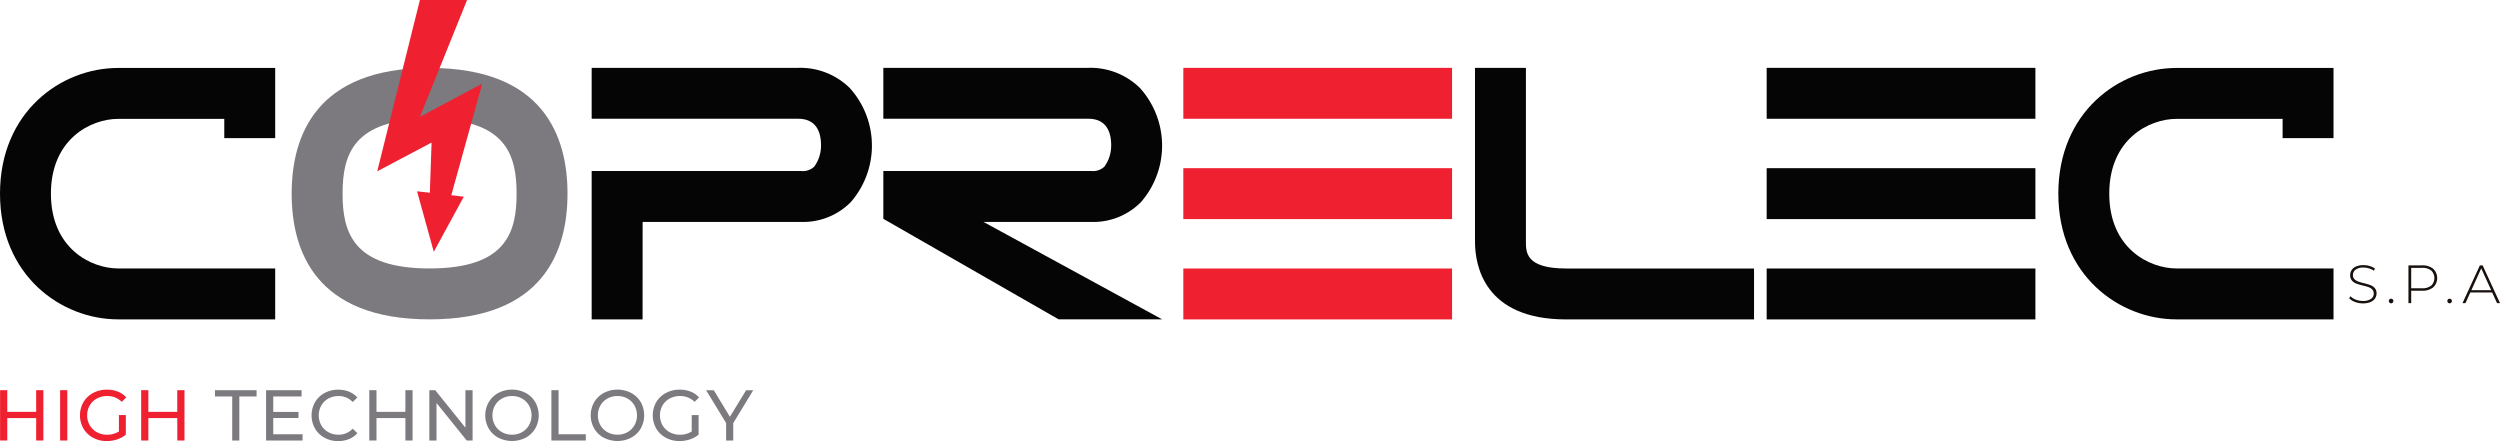
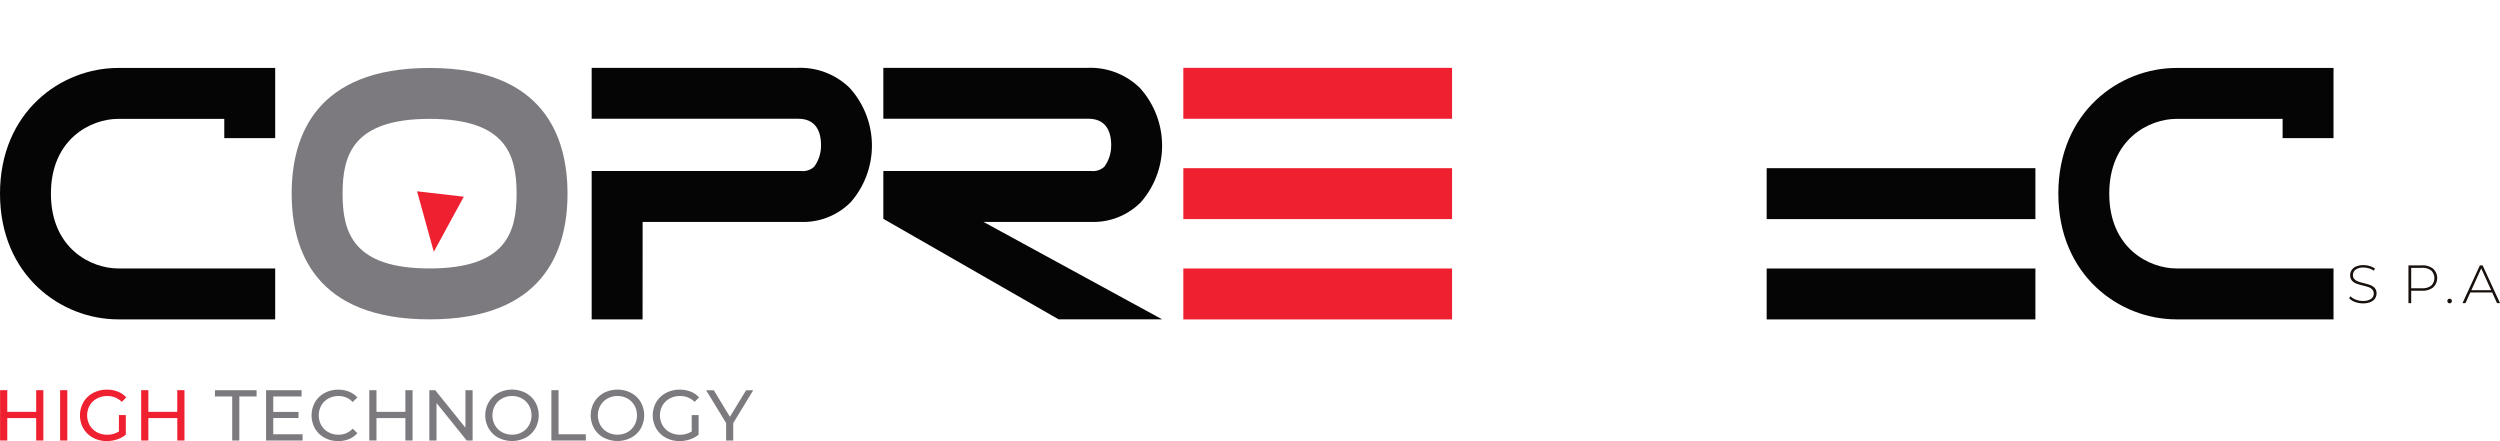
<svg xmlns="http://www.w3.org/2000/svg" width="300" height="52.93" viewBox="0 0 300 52.93">
  <g id="Grupo_9" data-name="Grupo 9" transform="translate(-215.171 -554.457)">
    <path id="Trazado_1" data-name="Trazado 1" d="M248.194,595.97H229.346c-6.872,0-14.175-5.287-14.175-15.085s7.3-15.085,14.175-15.085h18.848v8.424h-6.11v-2.313H229.346c-3.242,0-8.065,2.39-8.065,8.974s4.823,8.974,8.065,8.974h18.848Z" transform="translate(0 -3.189)" fill="#060506" />
    <path id="Trazado_2" data-name="Trazado 2" d="M605.241,595.97H586.393c-6.872,0-14.175-5.287-14.175-15.085s7.3-15.085,14.175-15.085h18.848v8.424h-6.11v-2.313H586.393c-3.241,0-8.064,2.39-8.064,8.974s4.823,8.974,8.064,8.974h18.848Z" transform="translate(-110.047 -3.189)" fill="#060506" />
    <path id="Trazado_3" data-name="Trazado 3" d="M323.394,595.971h-6.11v-17.81H342.4a2,2,0,0,0,1.586-.514,4.267,4.267,0,0,0,.82-2.531l0-.067v-.066c-.017-1.392-.505-3.09-2.741-3.09H317.284v-6.11h24.779a8.468,8.468,0,0,1,6.189,2.415,10.323,10.323,0,0,1,.124,13.7,8.031,8.031,0,0,1-5.977,2.375h-19Z" transform="translate(-31.113 -3.184)" fill="#060506" />
    <path id="Trazado_4" data-name="Trazado 4" d="M390.161,595.959,369.131,583.9v-5.74h24.935a2,2,0,0,0,1.586-.514,4.267,4.267,0,0,0,.82-2.531v-.133c-.017-1.392-.505-3.09-2.741-3.09h-24.6v-6.11h24.6a8.468,8.468,0,0,1,6.189,2.415,10.323,10.323,0,0,1,.124,13.7,8.031,8.031,0,0,1-5.977,2.375H381.149l21.432,11.687Z" transform="translate(-47.96 -3.184)" fill="#060506" />
    <g id="Grupo_1" data-name="Grupo 1" transform="translate(357.171 562.599)">
      <rect id="Rectángulo_1" data-name="Rectángulo 1" width="32.248" height="6.11" fill="#ef202f" />
      <rect id="Rectángulo_2" data-name="Rectángulo 2" width="32.248" height="6.11" transform="translate(0 24.078)" fill="#ef202f" />
      <rect id="Rectángulo_3" data-name="Rectángulo 3" width="32.248" height="6.11" transform="translate(0 12.039)" fill="#ef202f" />
    </g>
    <g id="Grupo_2" data-name="Grupo 2" transform="translate(427.171 562.599)">
-       <rect id="Rectángulo_4" data-name="Rectángulo 4" width="32.248" height="6.11" fill="#060506" />
      <rect id="Rectángulo_5" data-name="Rectángulo 5" width="32.248" height="6.11" transform="translate(0 24.078)" fill="#060506" />
      <rect id="Rectángulo_6" data-name="Rectángulo 6" width="32.248" height="6.11" transform="translate(0 12.039)" fill="#060506" />
    </g>
-     <path id="Trazado_5" data-name="Trazado 5" d="M504.135,595.971H481.591c-9.874,0-10.94-6.519-10.94-9.322V565.783h6.11v20.866c0,1.279,0,3.212,4.83,3.212h22.544Z" transform="translate(-78.48 -3.184)" fill="#060506" />
    <g id="Grupo_4" data-name="Grupo 4" transform="translate(250.171 554.457)">
      <path id="Trazado_6" data-name="Trazado 6" d="M282.724,595.97c-13.68,0-16.551-8.2-16.551-15.085s2.871-15.085,16.551-15.085,16.55,8.2,16.55,15.085S296.4,595.97,282.724,595.97Zm0-24.059c-9.176,0-10.441,4.313-10.441,8.974s1.264,8.974,10.441,8.974,10.44-4.313,10.44-8.974S291.9,571.911,282.724,571.911Z" transform="translate(-266.173 -557.646)" fill="#7c7a7e" />
      <g id="Grupo_3" data-name="Grupo 3" transform="translate(10.266)">
-         <path id="Trazado_7" data-name="Trazado 7" d="M285.576,554.457h5.661l-5.661,14.018,7.481-3.976-3.74,13.479h-2.561l.222-6.415-6.523,3.45Z" transform="translate(-280.454 -554.457)" fill="#ef202f" />
        <path id="Trazado_8" data-name="Trazado 8" d="M287.107,586.392l5.607.647-3.6,6.61Z" transform="translate(-282.325 -563.435)" fill="#ef202f" />
      </g>
    </g>
    <g id="Grupo_7" data-name="Grupo 7" transform="translate(215.182 601.211)">
      <g id="Grupo_5" data-name="Grupo 5">
        <path id="Trazado_9" data-name="Trazado 9" d="M220.379,622.045v6.039h-.863v-2.691h-3.468v2.691h-.863v-6.039h.863v2.6h3.468v-2.6Z" transform="translate(-215.186 -621.977)" fill="#ef202f" />
        <path id="Trazado_10" data-name="Trazado 10" d="M225.206,622.045h.863v6.039h-.863Z" transform="translate(-218.003 -621.977)" fill="#ef202f" />
        <path id="Trazado_11" data-name="Trazado 11" d="M233.194,625h.828v2.355a3.229,3.229,0,0,1-1.044.569,3.9,3.9,0,0,1-1.242.2,3.376,3.376,0,0,1-1.648-.4,2.969,2.969,0,0,1-1.151-1.1,3.212,3.212,0,0,1,0-3.17,2.927,2.927,0,0,1,1.155-1.1,3.459,3.459,0,0,1,1.661-.4,3.5,3.5,0,0,1,1.315.237,2.685,2.685,0,0,1,1.006.694l-.536.535a2.429,2.429,0,0,0-1.751-.7,2.552,2.552,0,0,0-1.238.3,2.18,2.18,0,0,0-.858.827,2.438,2.438,0,0,0,0,2.382,2.212,2.212,0,0,0,.858.832,2.513,2.513,0,0,0,1.229.3,2.565,2.565,0,0,0,1.415-.388Z" transform="translate(-218.934 -621.95)" fill="#ef202f" />
        <path id="Trazado_12" data-name="Trazado 12" d="M243.935,622.045v6.039h-.863v-2.691H239.6v2.691h-.863v-6.039h.863v2.6h3.468v-2.6Z" transform="translate(-221.808 -621.977)" fill="#ef202f" />
      </g>
      <g id="Grupo_6" data-name="Grupo 6" transform="translate(25.784)">
        <path id="Trazado_13" data-name="Trazado 13" d="M253.124,622.8h-2.07v-.751h4.995v.751h-2.07v5.289h-.854Z" transform="translate(-251.054 -621.977)" fill="#7c7a7e" />
        <path id="Trazado_14" data-name="Trazado 14" d="M263.968,627.334v.751h-4.383v-6.039h4.262v.751h-3.4v1.855h3.028v.734h-3.028v1.949Z" transform="translate(-253.452 -621.977)" fill="#7c7a7e" />
        <path id="Trazado_15" data-name="Trazado 15" d="M268.739,627.725a2.952,2.952,0,0,1-1.143-1.1,3.234,3.234,0,0,1,0-3.167,2.949,2.949,0,0,1,1.147-1.1,3.365,3.365,0,0,1,1.639-.4,3.42,3.42,0,0,1,1.294.237,2.646,2.646,0,0,1,1,.7l-.561.544a2.25,2.25,0,0,0-1.7-.716,2.462,2.462,0,0,0-1.216.3,2.189,2.189,0,0,0-.85.832,2.45,2.45,0,0,0,0,2.372,2.189,2.189,0,0,0,.85.832,2.469,2.469,0,0,0,1.216.3,2.253,2.253,0,0,0,1.7-.725l.561.544a2.674,2.674,0,0,1-1,.707,3.387,3.387,0,0,1-1.3.242A3.334,3.334,0,0,1,268.739,627.725Z" transform="translate(-255.588 -621.95)" fill="#7c7a7e" />
        <path id="Trazado_16" data-name="Trazado 16" d="M282.011,622.045v6.039h-.863v-2.691H277.68v2.691h-.863v-6.039h.863v2.6h3.468v-2.6Z" transform="translate(-258.297 -621.977)" fill="#7c7a7e" />
        <path id="Trazado_17" data-name="Trazado 17" d="M292.031,622.045v6.039h-.707l-3.623-4.5v4.5h-.863v-6.039h.708l3.623,4.5v-4.5Z" transform="translate(-261.114 -621.977)" fill="#7c7a7e" />
        <path id="Trazado_18" data-name="Trazado 18" d="M297.743,627.725a2.969,2.969,0,0,1-1.151-1.109,3.189,3.189,0,0,1,0-3.158,2.973,2.973,0,0,1,1.151-1.109,3.574,3.574,0,0,1,3.287,0,2.954,2.954,0,0,1,1.147,1.1,3.234,3.234,0,0,1,0,3.167,2.949,2.949,0,0,1-1.147,1.1,3.574,3.574,0,0,1-3.287,0Zm2.843-.669a2.22,2.22,0,0,0,.837-.832,2.45,2.45,0,0,0,0-2.372,2.22,2.22,0,0,0-.837-.832,2.374,2.374,0,0,0-1.2-.3,2.42,2.42,0,0,0-1.2.3,2.193,2.193,0,0,0-.845.832,2.45,2.45,0,0,0,0,2.372,2.193,2.193,0,0,0,.845.832,2.427,2.427,0,0,0,1.2.3A2.381,2.381,0,0,0,300.586,627.057Z" transform="translate(-263.739 -621.95)" fill="#7c7a7e" />
        <path id="Trazado_19" data-name="Trazado 19" d="M307.213,622.045h.863v5.289h3.269v.751h-4.132Z" transform="translate(-266.842 -621.977)" fill="#7c7a7e" />
        <path id="Trazado_20" data-name="Trazado 20" d="M315.347,627.725a2.969,2.969,0,0,1-1.151-1.109,3.189,3.189,0,0,1,0-3.158,2.973,2.973,0,0,1,1.151-1.109,3.574,3.574,0,0,1,3.287,0,2.954,2.954,0,0,1,1.147,1.1,3.234,3.234,0,0,1,0,3.167,2.949,2.949,0,0,1-1.147,1.1,3.574,3.574,0,0,1-3.287,0Zm2.843-.669a2.22,2.22,0,0,0,.837-.832,2.45,2.45,0,0,0,0-2.372,2.22,2.22,0,0,0-.837-.832,2.374,2.374,0,0,0-1.2-.3,2.42,2.42,0,0,0-1.2.3,2.193,2.193,0,0,0-.845.832,2.45,2.45,0,0,0,0,2.372,2.193,2.193,0,0,0,.845.832,2.427,2.427,0,0,0,1.2.3A2.381,2.381,0,0,0,318.19,627.057Z" transform="translate(-268.688 -621.95)" fill="#7c7a7e" />
        <path id="Trazado_21" data-name="Trazado 21" d="M328.81,625h.828v2.355a3.225,3.225,0,0,1-1.044.569,3.9,3.9,0,0,1-1.242.2,3.38,3.38,0,0,1-1.648-.4,2.978,2.978,0,0,1-1.151-1.1,3.212,3.212,0,0,1,0-3.17,2.934,2.934,0,0,1,1.156-1.1,3.454,3.454,0,0,1,1.661-.4,3.5,3.5,0,0,1,1.315.237,2.674,2.674,0,0,1,1.006.694l-.535.535a2.431,2.431,0,0,0-1.751-.7,2.555,2.555,0,0,0-1.239.3,2.182,2.182,0,0,0-.858.827,2.433,2.433,0,0,0,0,2.382,2.215,2.215,0,0,0,.858.832,2.515,2.515,0,0,0,1.229.3,2.567,2.567,0,0,0,1.415-.388Z" transform="translate(-271.599 -621.95)" fill="#7c7a7e" />
        <path id="Trazado_22" data-name="Trazado 22" d="M336.3,626v2.088h-.854v-2.1l-2.4-3.934h.922l1.932,3.184,1.942-3.184h.854Z" transform="translate(-274.106 -621.977)" fill="#7c7a7e" />
      </g>
    </g>
    <g id="Grupo_8" data-name="Grupo 8" transform="translate(497.069 586.269)">
      <path id="Trazado_23" data-name="Trazado 23" d="M621.926,604.747a1.826,1.826,0,0,1-.7-.443l.149-.247a1.745,1.745,0,0,0,.643.411,2.311,2.311,0,0,0,.851.158,1.617,1.617,0,0,0,.976-.246.76.76,0,0,0,.331-.64.668.668,0,0,0-.175-.485,1.155,1.155,0,0,0-.434-.279,5.816,5.816,0,0,0-.7-.2,7.12,7.12,0,0,1-.8-.239,1.284,1.284,0,0,1-.511-.359.959.959,0,0,1-.21-.651,1.106,1.106,0,0,1,.175-.6,1.19,1.19,0,0,1,.533-.437,2.2,2.2,0,0,1,.9-.161,2.521,2.521,0,0,1,.737.109,2.187,2.187,0,0,1,.628.3l-.123.265a2.083,2.083,0,0,0-.6-.284,2.252,2.252,0,0,0-.643-.1,1.525,1.525,0,0,0-.951.252.792.792,0,0,0-.323.654.668.668,0,0,0,.175.484,1.159,1.159,0,0,0,.433.278,6.46,6.46,0,0,0,.706.207,6.746,6.746,0,0,1,.8.239,1.322,1.322,0,0,1,.508.353.923.923,0,0,1,.211.637,1.076,1.076,0,0,1-.178.6,1.213,1.213,0,0,1-.547.434,2.26,2.26,0,0,1-.905.161A2.64,2.64,0,0,1,621.926,604.747Z" transform="translate(-621.224 -600.325)" fill="#17100d" />
-       <path id="Trazado_24" data-name="Trazado 24" d="M627.929,606.41a.268.268,0,0,1-.081-.2.259.259,0,0,1,.081-.195.274.274,0,0,1,.381,0,.261.261,0,0,1,.082.195.27.27,0,0,1-.082.2.266.266,0,0,1-.381,0Z" transform="translate(-623.086 -601.904)" fill="#17100d" />
      <path id="Trazado_25" data-name="Trazado 25" d="M634.086,600.774a1.534,1.534,0,0,1,0,2.239,2.029,2.029,0,0,1-1.339.4h-1.295V604.9h-.33V600.37h1.625A2.028,2.028,0,0,1,634.086,600.774Zm-.232,2.028a1.27,1.27,0,0,0,0-1.814,1.681,1.681,0,0,0-1.106-.32h-1.295v2.452h1.295A1.692,1.692,0,0,0,633.854,602.8Z" transform="translate(-624.007 -600.338)" fill="#17100d" />
      <path id="Trazado_26" data-name="Trazado 26" d="M637.7,606.41a.268.268,0,0,1-.081-.2.259.259,0,0,1,.081-.195.275.275,0,0,1,.382,0,.26.26,0,0,1,.081.195.269.269,0,0,1-.081.2.266.266,0,0,1-.382,0Z" transform="translate(-625.834 -601.904)" fill="#17100d" />
      <path id="Trazado_27" data-name="Trazado 27" d="M643.709,603.624h-2.628l-.575,1.275h-.357l2.084-4.528h.33l2.083,4.528h-.356Zm-.123-.278-1.191-2.614-1.183,2.614Z" transform="translate(-626.545 -600.338)" fill="#17100d" />
    </g>
  </g>
</svg>